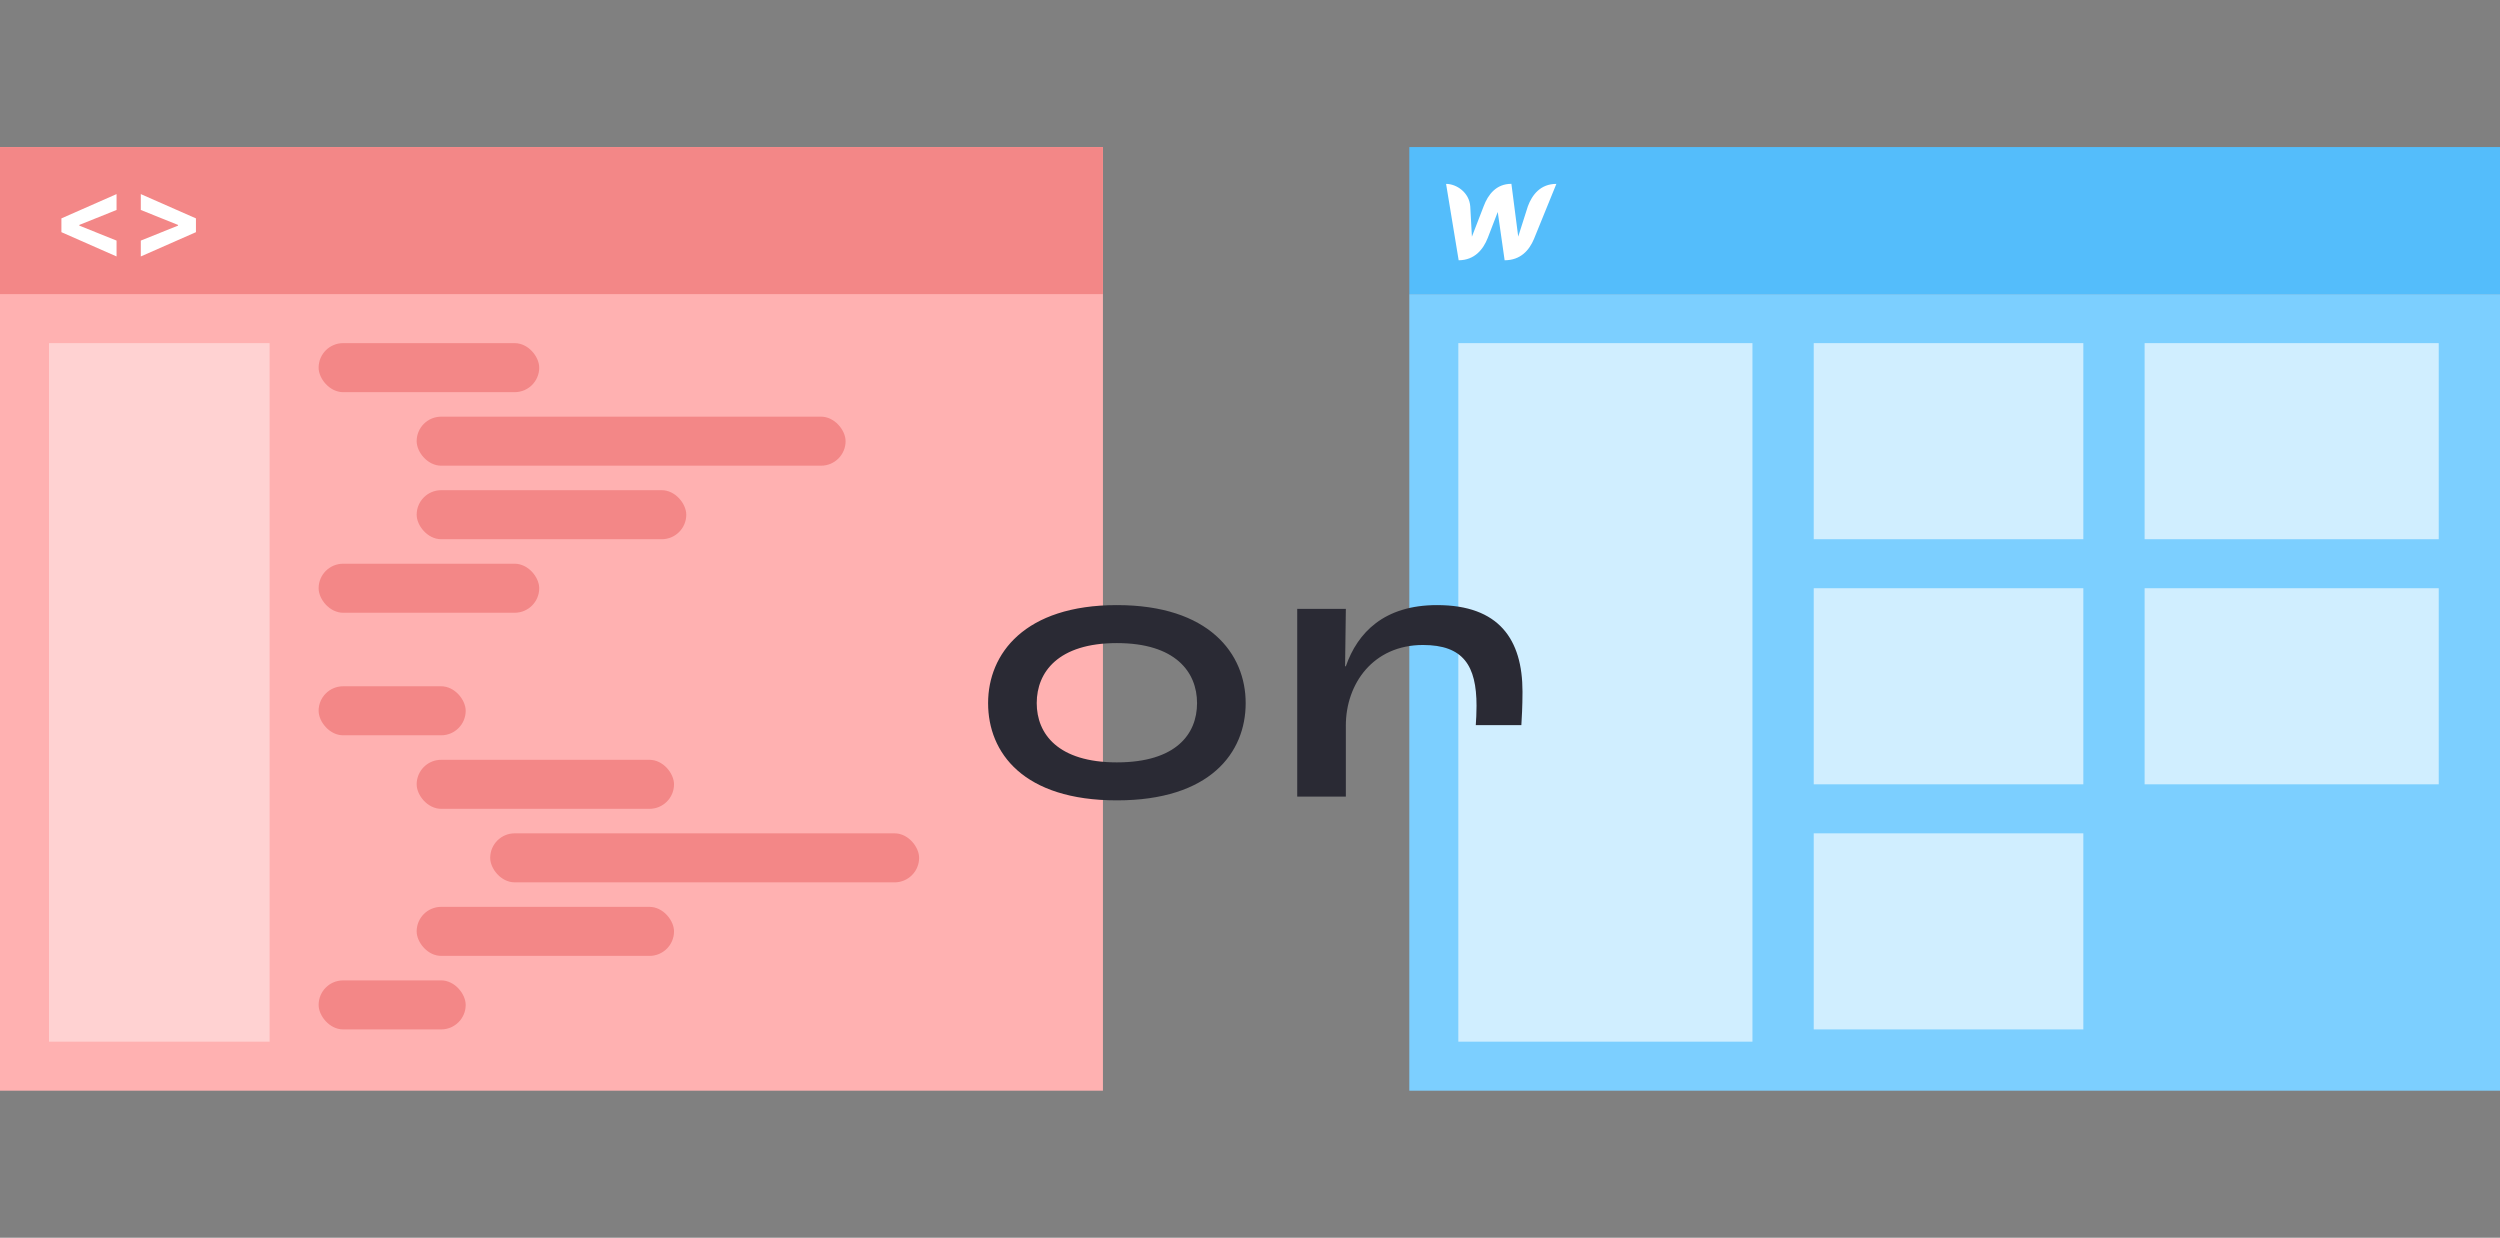
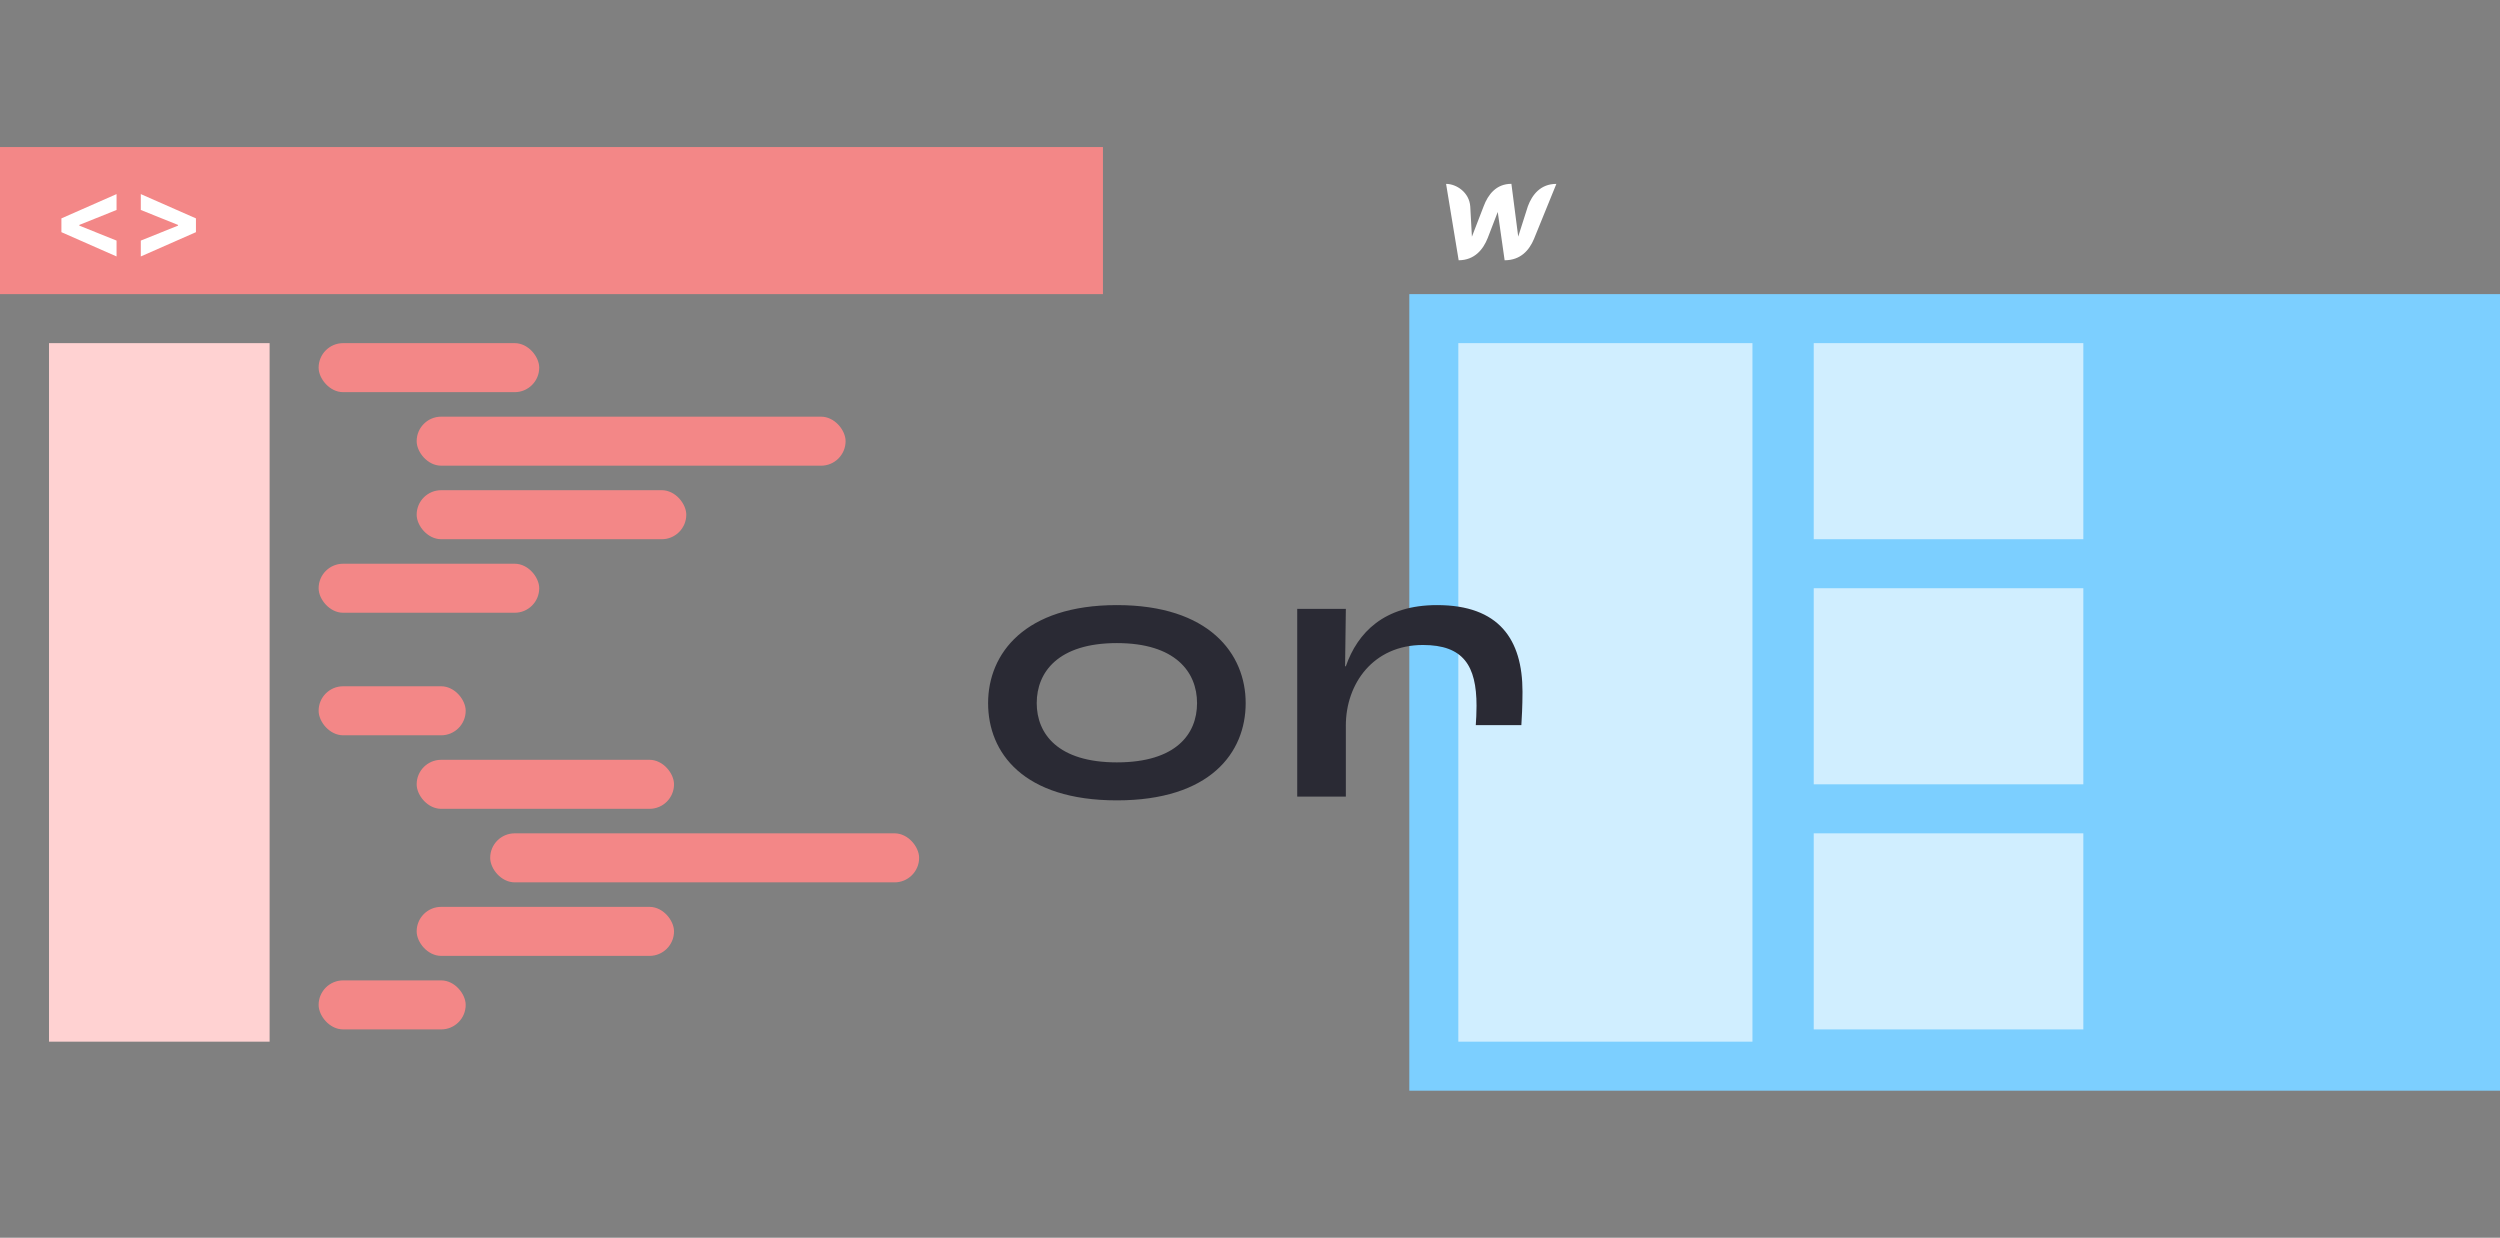
<svg xmlns="http://www.w3.org/2000/svg" width="204" height="101" viewBox="0 0 204 101" fill="none">
  <rect x="0" y="0" width="204" height="101" fill="#808080" stroke="none" />
-   <rect y="12" width="90" height="77" fill="#FFB1B1" />
  <path d="M4 28H22V85H4V28Z" fill="#FFD2D2" />
  <rect width="90" height="12" transform="matrix(1 0 0 -1 0 24)" fill="#F38787" />
  <path d="M5.011 18.945L9.511 20.927V19.632L6.472 18.411V18.354L9.511 17.133V15.838L5.011 17.82V18.945ZM15.989 18.945V17.82L11.489 15.838V17.133L14.528 18.354V18.411L11.489 19.632V20.927L15.989 18.945Z" fill="white" />
  <rect x="26" y="28" width="18" height="4" rx="2" fill="#F38787" />
  <rect x="26" y="56" width="12" height="4" rx="2" fill="#F38787" />
  <rect x="26" y="46" width="18" height="4" rx="2" fill="#F38787" />
  <rect x="26" y="80" width="12" height="4" rx="2" fill="#F38787" />
  <rect x="34" y="34" width="35" height="4" rx="2" fill="#F38787" />
  <rect x="34" y="62" width="21" height="4" rx="2" fill="#F38787" />
  <rect x="40" y="68" width="35" height="4" rx="2" fill="#F38787" />
  <rect x="34" y="40" width="22" height="4" rx="2" fill="#F38787" />
  <rect x="34" y="74" width="21" height="4" rx="2" fill="#F38787" />
  <rect x="115" y="24" width="89" height="65" fill="#7CCFFF" />
  <path d="M119 28H143V85H119V28Z" fill="#D0EEFF" />
-   <rect width="89" height="12" transform="matrix(1 0 0 -1 115 24)" fill="#54BDFB" />
  <path d="M124.676 16.827L123.886 19.308C123.865 19.113 123.33 15 123.33 15C122.086 15 121.422 15.886 121.07 16.822L120.108 19.314C120.103 19.135 119.973 16.849 119.973 16.849C119.897 15.703 118.849 15.005 118 15.005L119.027 21.238C120.33 21.232 121.032 20.351 121.4 19.416L122.216 17.297C122.222 17.384 122.778 21.238 122.778 21.238C124.086 21.238 124.789 20.411 125.168 19.508L127 15.005C125.708 15.005 125.027 15.886 124.676 16.827Z" fill="white" />
-   <rect x="175" y="28" width="24" height="16" fill="#D0EEFF" />
  <rect x="148" y="48" width="22" height="16" fill="#D0EEFF" />
  <rect x="148" y="68" width="22" height="16" fill="#D0EEFF" />
  <rect x="148" y="28" width="22" height="16" fill="#D0EEFF" />
-   <rect x="175" y="48" width="24" height="16" fill="#D0EEFF" />
  <path d="M91.138 65.31C98.733 65.31 101.647 61.435 101.647 57.374C101.647 53.344 98.671 49.376 91.138 49.376C83.605 49.376 80.629 53.344 80.629 57.374C80.629 61.435 83.512 65.31 91.138 65.31ZM91.138 62.21C86.333 62.21 84.597 59.885 84.597 57.374C84.597 54.832 86.364 52.476 91.138 52.476C95.912 52.476 97.679 54.832 97.679 57.374C97.679 59.916 95.943 62.21 91.138 62.21ZM105.853 65H109.821V59.203C109.821 55.793 112.053 52.631 116.114 52.631C119.4 52.631 120.485 54.305 120.485 57.591C120.485 58.149 120.454 58.8 120.423 59.172H124.143C124.174 58.676 124.236 57.622 124.236 56.444C124.236 52.166 122.314 49.376 117.261 49.376C112.952 49.376 110.782 51.608 109.821 54.367H109.759L109.821 49.686H105.853V65Z" fill="#2A2A34" />
</svg>